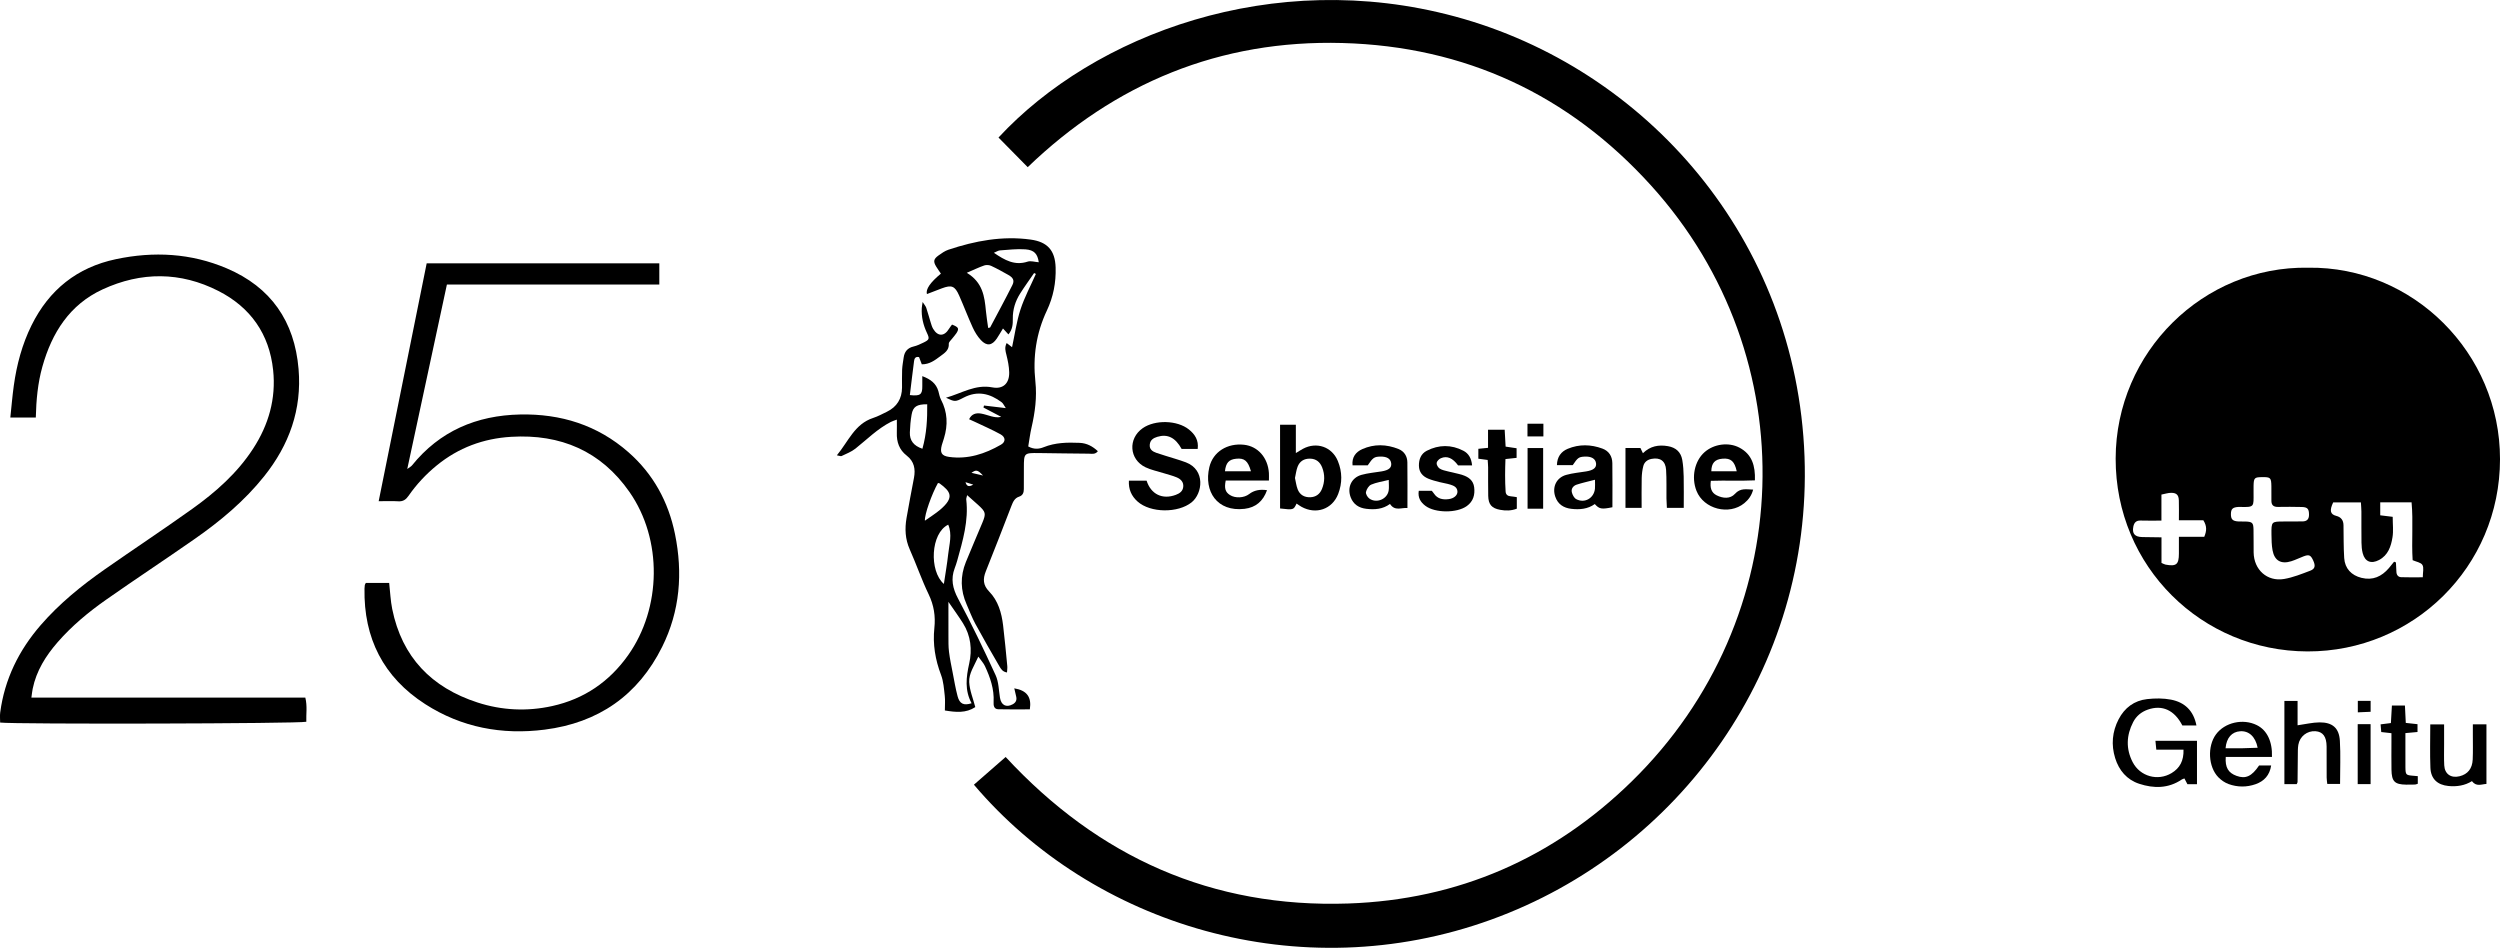
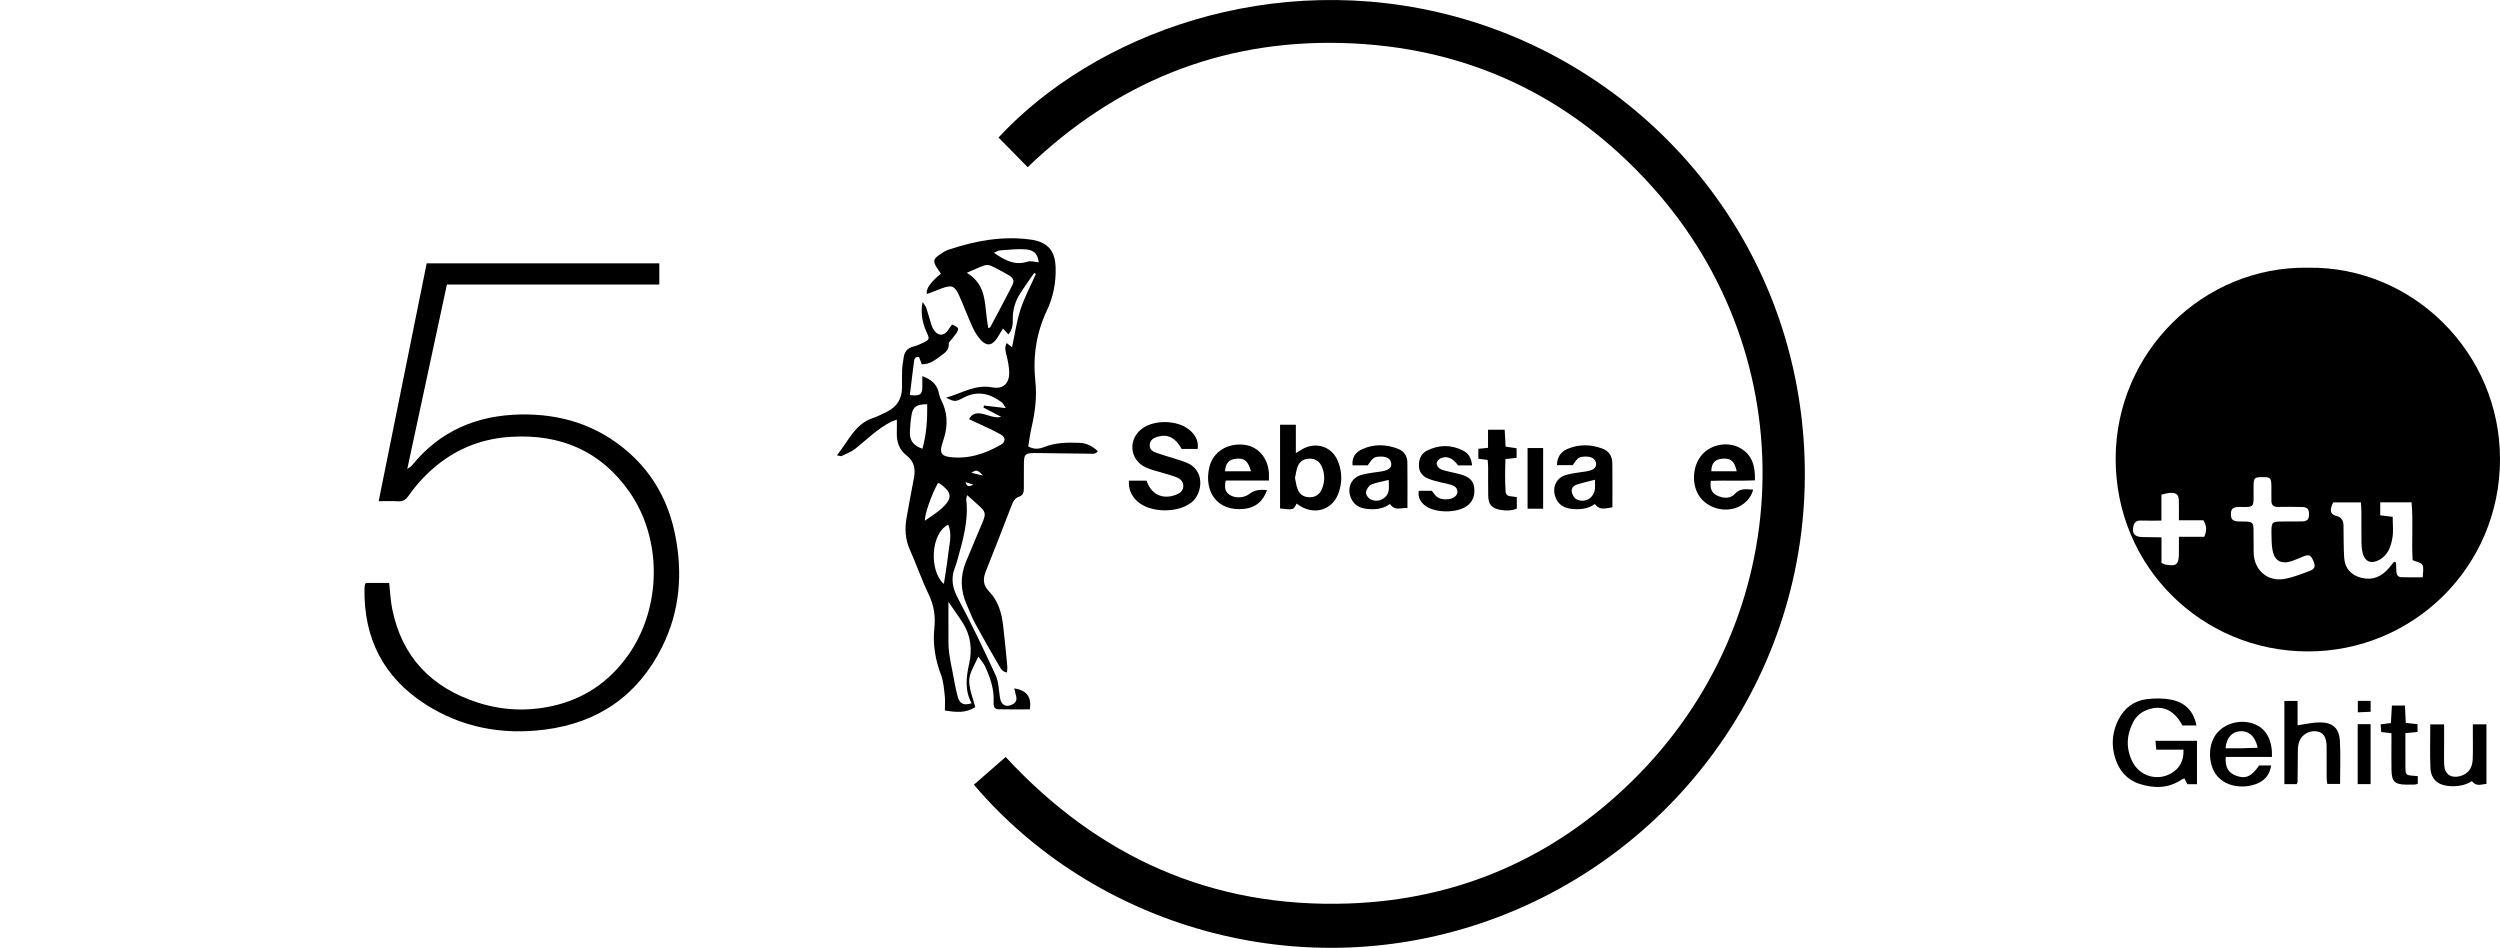
<svg xmlns="http://www.w3.org/2000/svg" id="Layer_2" viewBox="0 0 2105.99 798.44">
  <g id="Layer_1-2" data-name="Layer_1">
    <g>
      <path d="M1944.39,225.52c88.06-1.28,161.71,71.59,161.61,161.34-.1,90.89-73.27,162.1-162.17,161.9-89.06-.21-161.79-71.44-161.61-162.48.17-89.81,74-162.3,162.18-160.76ZM2015.6,435.38c0,6.32.7,11.9-.17,17.22-1.25,7.65-3.66,15.12-11.38,19.16-6.66,3.49-11.86,1.42-13.72-5.75-.74-2.86-.99-5.9-1.03-8.87-.13-8.73-.02-17.47-.07-26.2-.01-2.43-.26-4.86-.42-7.72h-23.35c-3.26,6.89-2.49,10.07,2.6,11.36q5.98,1.51,6.09,7.82c.17,9.23,0,18.48.59,27.68.57,8.88,6.13,14.61,14.53,16.69,9.62,2.38,17-1.09,23.14-8.22,1.5-1.75,2.91-3.58,4.36-5.38.52.21,1.03.41,1.55.62.14,2.61.35,5.23.4,7.84.06,2.69,1.48,4.48,3.97,4.59,5.88.25,11.78.08,18.26.08,0-4.25,1.08-8.06-.32-10.39-1.27-2.13-5.22-2.66-8.23-4.01-1.04-16.1.61-32.48-.9-48.74h-26.4v10.93c3.72.45,6.62.81,10.49,1.28ZM1905.8,401.93c-6.65.04-7.24.59-7.4,7.23-.05,2-.01,3.99-.01,5.99-.01,11.74,1.09,12.27-11.74,11.88-.25,0-.5,0-.75,0-5.05.26-6.54,1.62-6.58,6.02-.04,4.46,1.47,5.96,6.39,6.23,1.99.11,4-.03,5.99.05,5.59.23,6.52,1.06,6.65,6.59.15,6.49.01,12.98.11,19.47.21,14.57,11.42,24.76,25.66,22.34,7.53-1.28,14.82-4.24,22.02-6.97,4.12-1.56,4.54-4.15,2.52-8.55-2.13-4.63-3.48-5.29-8.04-3.58-3.5,1.31-6.86,3.02-10.41,4.14-8.62,2.71-14.19-.43-15.81-9.16-.81-4.36-.87-8.9-.92-13.36-.11-10.92-.03-10.92,10.5-10.94,5.24-.01,10.49.01,15.73-.07,3.62-.06,5.4-1.84,5.4-5.62,0-4.78-1.13-6.38-5.99-6.53-6.74-.21-13.49-.14-20.23-.06-3.77.05-5.53-1.59-5.46-5.37.07-3.99.05-7.99-.02-11.98-.13-7.27-.68-7.8-7.62-7.76ZM1820.79,438.56c-6.67,0-12.12.14-17.57-.05-3.78-.13-5.46,1.82-6.12,5.14-1.17,5.86,1.21,8.64,7.55,8.77,5.14.1,10.28.15,16.18.23v21.56c1.64.69,2.51,1.25,3.45,1.42,9.03,1.67,11.2-.12,11.22-9.25.01-4.4,0-8.8,0-14.16h21.35c2.14-5.07,2.31-9.06-.76-13.96h-20.6c0-6.25.13-11.48-.04-16.69-.14-4.54-1.88-6.39-6.38-6.42-2.59-.02-5.19.89-8.29,1.47v21.95Z" />
      <path d="M820.43,661.02c9.21-8.04,17.99-15.7,26.73-23.34,78.28,84.57,173.99,127.33,288.67,123.42,92.49-3.15,172.59-38.18,238.69-102.81,140.47-137.35,147.64-357.14,16.24-502.12-69.34-76.51-156.65-117.12-259.94-119.94-103.02-2.82-191.48,33.78-265.08,104.6-8.28-8.4-16.42-16.66-24.61-24.97,80.63-86.9,230.96-143.39,384.39-102.02,161.34,43.5,287.99,187.7,294.61,370.93,6.42,177.78-104.58,332.21-263.99,389.93-161.6,58.51-335.47,4.49-435.72-113.68Z" />
      <path d="M871.12,230.02c-3.94,5.75-8.05,11.39-11.77,17.28-4.07,6.45-6.29,13.52-6.16,21.28.07,4.5-.23,9-3.7,13.13-1.47-1.61-2.84-3.11-4.58-5.01-1.86,3.05-3.43,5.85-5.22,8.5-4.04,5.99-8.49,6.59-13.45,1.24-2.81-3.04-5.1-6.78-6.83-10.57-4.04-8.85-7.46-17.97-11.41-26.87-3.63-8.19-6.36-9.19-14.65-6.08-4.17,1.57-8.33,3.2-12.53,4.81q-1.71-6.08,11.79-17.21c-1.28-1.9-2.67-3.83-3.91-5.85-2.65-4.33-2.33-6.43,1.88-9.46,2.62-1.88,5.39-3.85,8.39-4.85,22.49-7.49,45.42-11.82,69.27-8.53,14.15,1.95,20.56,9.13,21.01,23.47.4,12.7-1.96,24.86-7.39,36.35-8.98,19.03-11.9,38.96-9.66,59.81,1.41,13.05-.3,25.89-3.23,38.63-1.22,5.28-1.88,10.69-2.79,16,4.85,2.64,9.08,2.22,13,.64,9.8-3.94,19.95-4.1,30.25-3.67,6.07.26,10.9,2.85,15.4,7.02-2.24,2.99-5.19,2.11-7.68,2.1-14-.07-27.99-.37-41.99-.52-12.55-.14-12.62-.04-12.65,12.31-.01,6-.04,11.99-.04,17.99,0,2.98-.82,5.4-3.99,6.43-3.75,1.22-5.14,4.38-6.44,7.73-7.12,18.38-14.2,36.79-21.56,55.08-2.59,6.45-2.44,11.74,2.73,17.05,7.64,7.84,10.53,18,11.8,28.58,1.37,11.39,2.41,22.83,3.52,34.25.16,1.63-.13,3.3-.24,5.41-3.64-.49-5.12-2.99-6.38-5.16-6.9-11.85-13.73-23.73-20.27-35.78-2.85-5.25-4.94-10.91-7.36-16.39-5.22-11.79-5.48-23.72-.65-35.65,4.49-11.1,9.31-22.07,13.9-33.14,3.24-7.82,2.9-9.09-3.45-14.91-2.87-2.63-5.81-5.18-9.37-8.35-.41,1.91-.85,2.82-.75,3.67,2.1,17.85-2.91,34.65-7.6,51.49-.6,2.16-1.33,4.29-2.12,6.39-3.41,9.04-1.78,16.97,2.84,25.63,11.27,21.12,21.64,42.75,31.63,64.51,2.61,5.69,2.63,12.6,3.66,18.98,1.02,6.27,5.24,8.49,10.7,5.54,2.54-1.38,3.59-3.39,3.04-6.17-.48-2.4-1.1-4.77-1.68-7.3,10.61,1.81,14.69,7.29,13.11,17.71-8.82,0-17.73.17-26.62-.08-3.64-.1-4.07-3.19-3.91-6.09.58-10.82-2.84-20.69-7.3-30.26-1.18-2.53-3.21-4.67-5.56-7.99-3.53,7.9-8.04,14.25-7.7,21.39.33,7,3.26,13.88,5.13,21.14-7.9,5.21-16.36,4.37-25.63,2.84,0-4.47.37-8.47-.09-12.38-.68-5.9-1.05-12.07-3.12-17.53-4.89-12.87-7.09-25.91-5.63-39.59,1.05-9.86-.38-19.12-4.79-28.3-5.94-12.35-10.41-25.4-15.98-37.94-3.83-8.63-4.22-17.4-2.68-26.39,1.93-11.31,4.15-22.56,6.27-33.84,1.39-7.39.2-13.84-6.15-18.76-6.22-4.81-8.55-11.43-8.3-19.14.11-3.46.02-6.94.02-11.15-2.06.78-3.65,1.22-5.08,1.96-11.26,5.77-20.08,14.74-29.85,22.5-3.4,2.7-7.69,4.3-11.66,6.23-.66.32-1.75-.24-3.94-.62,9.77-11.82,14.99-26.37,30.53-31.46,4.01-1.31,7.79-3.37,11.6-5.22,8.46-4.12,12.67-10.98,12.76-20.35.05-5-.15-10,.08-14.99.16-3.46.81-6.91,1.3-10.35.7-4.95,3.25-8.11,8.37-9.3,2.88-.67,5.65-1.99,8.34-3.3,4.85-2.35,5.25-3.19,2.94-8.06-3.17-6.69-4.81-13.62-4.39-21.01.07-1.21.33-2.41.72-5.12,1.5,2.35,2.58,3.5,3.04,4.87,1.35,4.01,2.42,8.12,3.68,12.17.59,1.9,1.13,3.89,2.14,5.58,3.95,6.62,9.43,6.52,13.4-.11.75-1.25,1.7-2.37,2.51-3.48,5.52,2.16,6.15,3.32,3.77,7.13-1.05,1.68-2.5,3.12-3.69,4.72-1.04,1.38-2.88,2.9-2.8,4.26.33,5.55-3.62,7.88-7.16,10.53-4.56,3.42-9.15,6.91-15.59,6.83-.83-2.17-1.6-4.19-2.31-6.07-3.12-.7-3.94,1.28-4.2,3.27-1.27,9.56-2.38,19.15-3.55,28.71,8.76,1,10.56-.43,10.48-7.51-.03-2.42,0-4.85,0-8.45,7.03,2.66,11.63,6.13,13.53,12.64.69,2.37,1.04,4.93,2.17,7.06,5.59,10.56,6.01,21.44,2.54,32.67-.59,1.91-1.28,3.78-1.8,5.71-1.72,6.45-.22,9.09,6.18,9.98,15.84,2.18,30.17-2.55,43.64-10.31,4.12-2.37,4.02-6.32-.4-8.76-6.98-3.85-14.34-7.02-21.54-10.46-1.56-.74-3.15-1.42-4.89-2.21,2.16-4.56,5.86-5.46,10.03-4.78,2.94.48,5.77,1.58,8.67,2.32,2.59.66,5.22,1.21,8.37.46-5-2.62-9.99-5.24-14.99-7.86.16-.56.31-1.13.47-1.69,5.66.67,11.32,1.34,18.36,2.18-1.64-2.38-2.26-4.01-3.44-4.89-9.91-7.45-20.41-10.06-32.11-3.93-7.11,3.73-7.49,3.54-14.85.08,13.4-3.81,24.71-11.47,39.06-8.72,9.15,1.75,14.43-3.5,14.2-12.75-.12-4.92-1.16-9.88-2.35-14.68-.79-3.19-1.73-6.12.22-9.92,1.78,1.37,3.2,2.46,4.54,3.49,2.27-10.56,3.74-21.44,7.08-31.71,3.36-10.32,8.59-20.03,12.99-30.01-.5-.24-1-.48-1.5-.73ZM798.94,506.99c0,10.83-.04,19.77.02,28.72.03,4.45-.08,8.95.47,13.35.73,5.93,1.98,11.8,3.12,17.67,1.28,6.6,2.38,13.26,4.11,19.75,1.72,6.49,5.15,8.07,11.81,5.94-5.88-10.83-4.62-21.92-2.03-33.43,2.64-11.74,1.38-23.42-5.19-33.93-3.53-5.65-7.49-11.03-12.3-18.07ZM814.43,229.81c13.47,8.12,14.98,20.03,16.1,32.16.44,4.77,1.26,9.5,1.91,14.32,1.22-.33,1.59-.32,1.66-.46,6.28-11.87,12.71-23.66,18.72-35.67,1.93-3.85.66-6.26-3.39-8.55-4.77-2.69-9.57-5.37-14.54-7.67-1.63-.76-4.01-.92-5.71-.34-4.43,1.51-8.66,3.59-14.76,6.21ZM795.12,491.92c1.3-8.81,2.76-17.01,3.66-25.27.88-8.13,3.51-16.38,0-24.68-14.84,7.15-16.2,39.05-3.65,49.95ZM777.03,378.02c3.62-12.85,4.18-25.08,4.05-37.45-8.77-.09-11.99,2-13.16,8.77-.85,4.9-1.29,9.9-1.46,14.88-.23,6.75,3.05,11.28,10.56,13.8ZM875.06,220.92c-1.03-6.96-3.7-10.32-11.29-10.88-7.09-.52-14.29.4-21.43.89-1.47.1-2.88,1.11-5.09,2.02,9.21,6.28,17.59,11.01,28.45,7.44,2.6-.86,5.86.28,9.36.53ZM790.12,406.9c-5.18,9.2-11.41,26.68-10.99,31.73,4.51-3.22,8.97-5.95,12.9-9.29,12.32-10.47,8.71-15.34-.55-22.15-.34-.25-.9-.2-1.36-.29ZM828.09,400.58c-4.58-4.89-5.71-5.06-9.74-2.27,3.36.78,6.55,1.52,9.74,2.27ZM813.33,406.18c1.02,3.69,3.02,4.13,6.53,2.05-2.75-.86-4.64-1.46-6.53-2.05Z" />
      <path d="M308.17,491.07h19.67c.86,7.63,1.13,14.91,2.56,21.96,8.2,40.53,33.13,66.2,71.89,78.76,20.56,6.66,41.73,7.66,62.93,2.97,26.8-5.93,48.03-20.43,63.86-42.75,28.25-39.82,29.1-97.55,1.2-137.56-24.05-34.49-58.01-48.98-99.67-46.48-23.43,1.41-44.36,9.17-62.59,24.01-9.16,7.46-17.17,16.04-23.9,25.74-2.22,3.19-4.59,4.82-8.62,4.57-5.17-.33-10.38-.08-16.51-.08,13.6-67.39,27.01-133.82,40.44-200.39h195.97v17.85h-178.93c-11.12,51.75-22.11,102.89-33.4,155.41,2.03-1.51,3.22-2.08,3.98-3.02,23.42-29.01,54.43-42.13,91.06-42.9,34.25-.72,65.16,8.88,91.22,31.73,21.03,18.43,33.73,41.79,39.29,69.06,6.69,32.8,4.2,64.73-10.82,94.93-20.35,40.94-53.84,64.04-99.04,69.77-35.88,4.55-69.9-1.79-100.52-21.47-35.22-22.64-51.95-55.56-51.19-97.38.02-.99.1-2,.26-2.98.07-.45.41-.86.86-1.75Z" />
-       <path d="M26.46,587.64h230.74c1.8,7.32.59,13.94.84,20.37-5.88,1.63-245.61,2.19-257.92.67,0-2.75-.32-5.66.05-8.47,3.72-28.08,15.69-52.36,34.14-73.64,15.83-18.26,34.45-33.33,54.15-47.1,24.36-17.03,49.16-33.42,73.34-50.69,19.79-14.14,37.99-30.14,51.42-50.81,13.09-20.14,19.4-42.13,16.87-66.16-3.21-30.47-19.09-52.92-46.04-66.68-32-16.34-65.12-16.34-97.58-1.37-27.81,12.82-42.76,36.54-50.79,65.19-3.86,13.79-5.16,27.94-5.52,42.76H8.7c.99-9.26,1.71-18.15,2.94-26.97,2.46-17.64,7.02-34.74,14.96-50.77,14.78-29.85,38.33-48.72,71.04-55.64,31.84-6.74,63.23-5.08,93.34,7.72,37.26,15.83,57.14,44.63,60.53,84.8,2.88,34.1-7.87,63.92-29,90.38-16.53,20.7-36.63,37.5-58.2,52.57-24.77,17.31-50.02,33.93-74.76,51.28-14.94,10.48-29.01,22.12-41.06,35.98-9.96,11.46-17.87,24.04-20.96,39.17-.44,2.15-.64,4.34-1.08,7.39Z" />
      <path d="M1008.93,378.2h-13.52c-5.28-9.62-11.87-12.83-20.49-10.22-3.35,1.02-5.95,2.66-6.36,6.47-.44,4.09,2.32,5.89,5.5,7,5.18,1.81,10.47,3.29,15.7,4.95,3.09.98,6.2,1.91,9.22,3.07,16.74,6.38,14.07,26.3,4.82,33.71-11.42,9.15-34.65,9.06-45.56-.73-5.08-4.56-7.67-10.24-7.26-17.55h14.91c3.67,11.53,13.35,16.15,24.56,11.98,3.25-1.21,5.87-2.99,6.3-6.66.48-4.13-2.1-6.65-5.46-8.07-3.66-1.54-7.57-2.45-11.37-3.65-4.99-1.58-10.24-2.62-14.92-4.85-13.82-6.6-14.96-24.16-2.39-32.95,10.34-7.23,29.04-6.81,38.91,1.09,5.06,4.05,8.37,9.1,7.4,16.41Z" />
      <path d="M1839.38,631.53h-22.92c-.26-2.62-.46-4.73-.73-7.46h35v36.54h-8.06c-.72-1.39-1.59-3.06-2.52-4.85-.95.37-1.67.51-2.23.89-11.32,7.67-23.61,7.64-35.89,3.6-10.38-3.42-17.01-11.27-20.22-21.61-3.47-11.19-2.51-22.26,2.9-32.7,5.04-9.74,13.18-15.79,24.05-17.02,6.61-.75,13.57-.8,20.07.45,11.46,2.21,19.03,9.24,21.44,21.76-4.18,0-8.02,0-11.87,0-6.65-12.97-16.96-17.65-29.17-13.33-5.44,1.93-9.63,5.41-12.24,10.45-5.77,11.12-6.23,22.55-.44,33.77,6.24,12.08,21.18,16.22,32.79,9.22,6.92-4.17,10.33-10.41,10.04-19.71Z" />
      <path d="M1092.2,424.22c-2.51,5.39-2.59,5.41-13.88,4.11v-70.52h13.3v23.86c2.84-1.71,4.42-2.77,6.09-3.65,11.38-6.06,24.33-1.67,29.28,10.32,3.76,9.1,3.84,18.6.29,27.78-5,12.93-18.7,17.57-30.91,10.81-1.28-.71-2.46-1.6-4.16-2.71ZM1090.89,402.71c.73,3.22,1.1,6.47,2.24,9.43,1.8,4.69,5.62,6.89,10.61,6.74,4.7-.15,8.05-2.59,9.83-6.88,2.49-6.01,2.59-12.19.21-18.24-1.78-4.54-5.06-7.32-10.22-7.4-5.08-.08-8.74,2.22-10.5,6.89-1.12,2.97-1.47,6.22-2.19,9.47Z" />
      <path d="M1152.15,392.01h-12.77c-.74-6.88,2.77-11.24,8.18-13.66,10.03-4.49,20.42-4.18,30.55-.1,4.81,1.94,7.38,6.07,7.45,11.21.18,12.65.06,25.3.06,38.48-5.05-.45-10.65,2.92-14.69-3.44-6.07,4.51-12.98,4.95-20.02,4.11-6.09-.73-10.81-3.64-13.1-9.67-3.14-8.27.59-16.56,9.12-18.93,5.49-1.52,11.27-2,16.92-2.92,6.08-1,8.57-3.1,8.08-6.84-.5-3.84-3.62-5.75-9.17-5.63-5.09.11-6.25.9-10.61,7.4ZM1169.87,404.29c-5.72,1.44-10.52,2.1-14.8,3.96-2.05.89-3.87,3.86-4.38,6.2-.35,1.6,1.26,4.39,2.82,5.51,6.05,4.38,15.14.54,16.3-6.75.41-2.6.07-5.33.07-8.91Z" />
      <path d="M1358.26,427.31c-9.14,1.86-11,1.55-14.81-2.7-5.95,4.28-12.83,4.85-19.87,4.02-6.41-.76-11.27-3.85-13.44-10.26-2.75-8.11.96-16.01,9.2-18.32,5.48-1.53,11.26-2.03,16.91-2.95,6.05-.98,8.66-3.07,8.27-6.71-.42-4-3.99-6.09-9.82-5.75-4.73.27-5.71.98-9.83,7.18h-13.33c.16-6.95,3.47-11.4,9.12-13.76,9.61-4.01,19.51-3.74,29.21-.17,5.48,2.02,8.26,6.48,8.35,12.19.19,12.41.06,24.83.06,37.24ZM1343.61,404.14c-5.98,1.57-10.82,2.6-15.49,4.14-2.77.92-4.72,3.37-4.02,6.35.5,2.15,1.88,4.83,3.66,5.81,7.06,3.84,15.02-.73,15.82-8.75.21-2.16.03-4.37.03-7.55Z" />
      <path d="M1441.21,405.05c-.83,5.72.32,9.94,4.91,12.22,5.25,2.62,11.4,3.16,15.39-1.25,4.64-5.12,9.55-3.74,15.33-3.58-1.29,5.02-3.93,8.54-7.43,11.42-12.79,10.53-34.24,4.98-40.3-10.37-4.49-11.36-1.66-25.05,6.71-32.51,7.79-6.95,20.22-8.76,29.44-3.9,10.65,5.63,13.47,15.29,13.07,27.57-12.23.59-24.38-.05-37.12.4ZM1463.02,397.02c-1.83-8.45-4.98-11.18-11.88-10.64-6.54.51-9.45,3.7-9.53,10.64h21.41Z" />
      <path d="M1068.94,404.78h-36.4c-1.33,6.57-.33,9.73,3.52,12.21,4.53,2.91,11.95,2.54,16.26-.82q5.97-4.65,15.01-3.23c-3.25,9.13-9.38,14.59-18.97,15.7-23.08,2.68-34.4-14.71-29.62-35.07,3.07-13.04,15.27-20.47,29.29-18.9,11.61,1.3,20.01,10.81,20.89,23.73.12,1.73.02,3.47.02,6.38ZM1053.8,396.99c-2.54-8.86-5.54-11.27-12.45-10.56-6.11.63-8.67,3.38-9.46,10.56h21.91Z" />
-       <path d="M1418.38,427.84h-14.21c-.13-2.76-.32-5.4-.36-8.04-.1-7.98.2-15.99-.3-23.95-.47-7.56-5.03-10.67-12.21-9.3-3.53.67-6.09,2.67-6.97,6.01-.88,3.33-1.29,6.85-1.37,10.3-.19,8.17-.06,16.34-.06,24.94h-13.61v-50.41h12.59c.56,1.17,1.24,2.59,2.1,4.4,6.18-6.08,13.27-7.29,21.07-5.95,6.67,1.15,10.91,4.96,12.08,11.56.82,4.63,1.1,9.4,1.2,14.12.18,8.47.05,16.94.05,26.34Z" />
      <path d="M1935.47,610.98c6.78-.95,12.6-2.4,18.44-2.45,10.91-.1,16.54,4.7,17.19,15.48.72,11.9.16,23.87.16,36.39h-10.77c-.16-1.56-.51-3.46-.52-5.36-.06-8.74.03-17.47-.05-26.21-.08-8.34-3.13-12.42-9.39-12.86-6.97-.49-13.23,4.34-14.43,11.46-.49,2.93-.39,5.97-.43,8.95-.1,7.48-.12,14.97-.22,22.45,0,.45-.37.89-.74,1.74h-10.35v-70.09h11.11v20.49Z" />
      <path d="M1874.96,637.66c-.62,8.88,2.17,13.41,9.09,15.92,7.67,2.79,12.8.45,19.01-8.76h10.15c-1.21,8.27-5.97,13.27-13.11,15.78-7.47,2.63-15.3,2.61-22.76-.12-3.16-1.15-6.24-3.28-8.61-5.71-8.56-8.8-9.37-26.06-2.03-36.09,7.41-10.12,22.76-13.62,34.43-7.84,8.52,4.22,13.22,13.66,12.77,26.81h-38.95ZM1874.8,630.35c5.01,0,9.48.06,13.95-.02,4.32-.07,8.64-.27,13.09-.42-1.87-9.47-7.47-14.42-14.77-13.9-6.95.49-11.5,5.45-12.27,14.34Z" />
      <path d="M1240.06,392.03h-11.78c-4.56-6.2-9.26-8.29-14.49-6.03-1.56.67-3.41,2.53-3.58,4.01-.17,1.51,1.19,3.83,2.58,4.72,2.01,1.3,4.61,1.75,7.01,2.38,4.1,1.08,8.31,1.76,12.33,3.07,4.97,1.62,8.98,4.53,9.7,10.25.8,6.36-.72,11.9-6.18,15.86-8.33,6.04-26.73,6-34.91-.19-3.98-3.01-6.49-6.81-5.58-12.63h10.99c.34.44,1.15,1.32,1.81,2.31,3.06,4.61,7.64,5.3,12.56,4.66,4.35-.57,7.35-3.3,7.23-6.34-.15-3.71-3.09-4.95-5.95-5.85-3.08-.97-6.33-1.37-9.46-2.2-3.12-.82-6.29-1.62-9.26-2.87-4.7-1.98-7.7-5.41-7.79-10.84-.08-5.4,1.73-10.1,6.57-12.6,10.18-5.24,20.7-5.31,30.89-.03,4.39,2.27,6.78,6.36,7.32,12.3Z" />
      <path d="M2094.57,610.17v50.21c-4.21.22-8.51,2.58-12.22-2.35-5.95,3.71-12.73,4.79-19.8,4.09-9.34-.92-14.82-6.05-15.19-15.41-.47-11.92-.11-23.88-.11-36.47h11.65c0,5.66,0,11.09,0,16.52.01,5.98-.2,11.98.12,17.95.39,7.37,5.71,10.99,12.93,9.2,6.81-1.7,10.7-6.36,11.05-14.12.31-6.97.11-13.96.12-20.94,0-2.7,0-5.4,0-8.68h11.44Z" />
      <path d="M1277.76,418.8v9.71c-4.7,1.83-9.37,1.82-14.04.96-7.12-1.31-9.89-4.47-10.05-11.74-.18-7.99-.03-15.99-.08-23.98-.01-1.95-.23-3.9-.38-6.28-2.64-.36-5.03-.68-7.86-1.06v-8.34c2.6-.26,5-.51,8.16-.83v-15.26h14.02c.25,4.54.51,9.16.79,14.24,3.1.46,5.95.89,9.25,1.38v8.09c-3.07.33-5.75.63-9.38,1.02-.34,9.11-.48,18.24.13,27.39.18,2.72,1.9,3.83,4.51,4,1.65.1,3.29.46,4.93.7Z" />
      <path d="M2036.74,653.83v6.39c-.93.28-1.62.65-2.32.68-2.49.09-4.98.12-7.47.08-9.69-.15-12.21-2.64-12.38-12.57-.13-7.71-.03-15.43-.03-23.15,0-2.44,0-4.89,0-7.62-3.09-.35-5.49-.62-8.59-.97-.17-2.03-.35-4.05-.55-6.47,2.98-.38,5.38-.68,8.68-1.1.27-4.68.55-9.49.85-14.77h10.97c.23,4.76.46,9.39.72,14.64,3.19.35,6.29.69,9.88,1.08v6.58c-3.26.3-6.18.57-10.2.94,0,4.43,0,8.8,0,13.17,0,5.23-.07,10.46.02,15.68.11,6.35.39,6.58,6.73,7.08.97.08,1.94.17,3.68.33Z" />
      <path d="M1286.82,377.43h13.12v51.1h-13.12v-51.1Z" />
      <path d="M1986.12,610.03h10.86v50.5h-10.86v-50.5Z" />
-       <path d="M1300.15,356.94v10.7h-13.41v-10.7h13.41Z" />
      <path d="M1986.22,590.41h10.79v9.19c-3.48.15-6.81.3-10.79.47v-9.67Z" />
    </g>
  </g>
</svg>